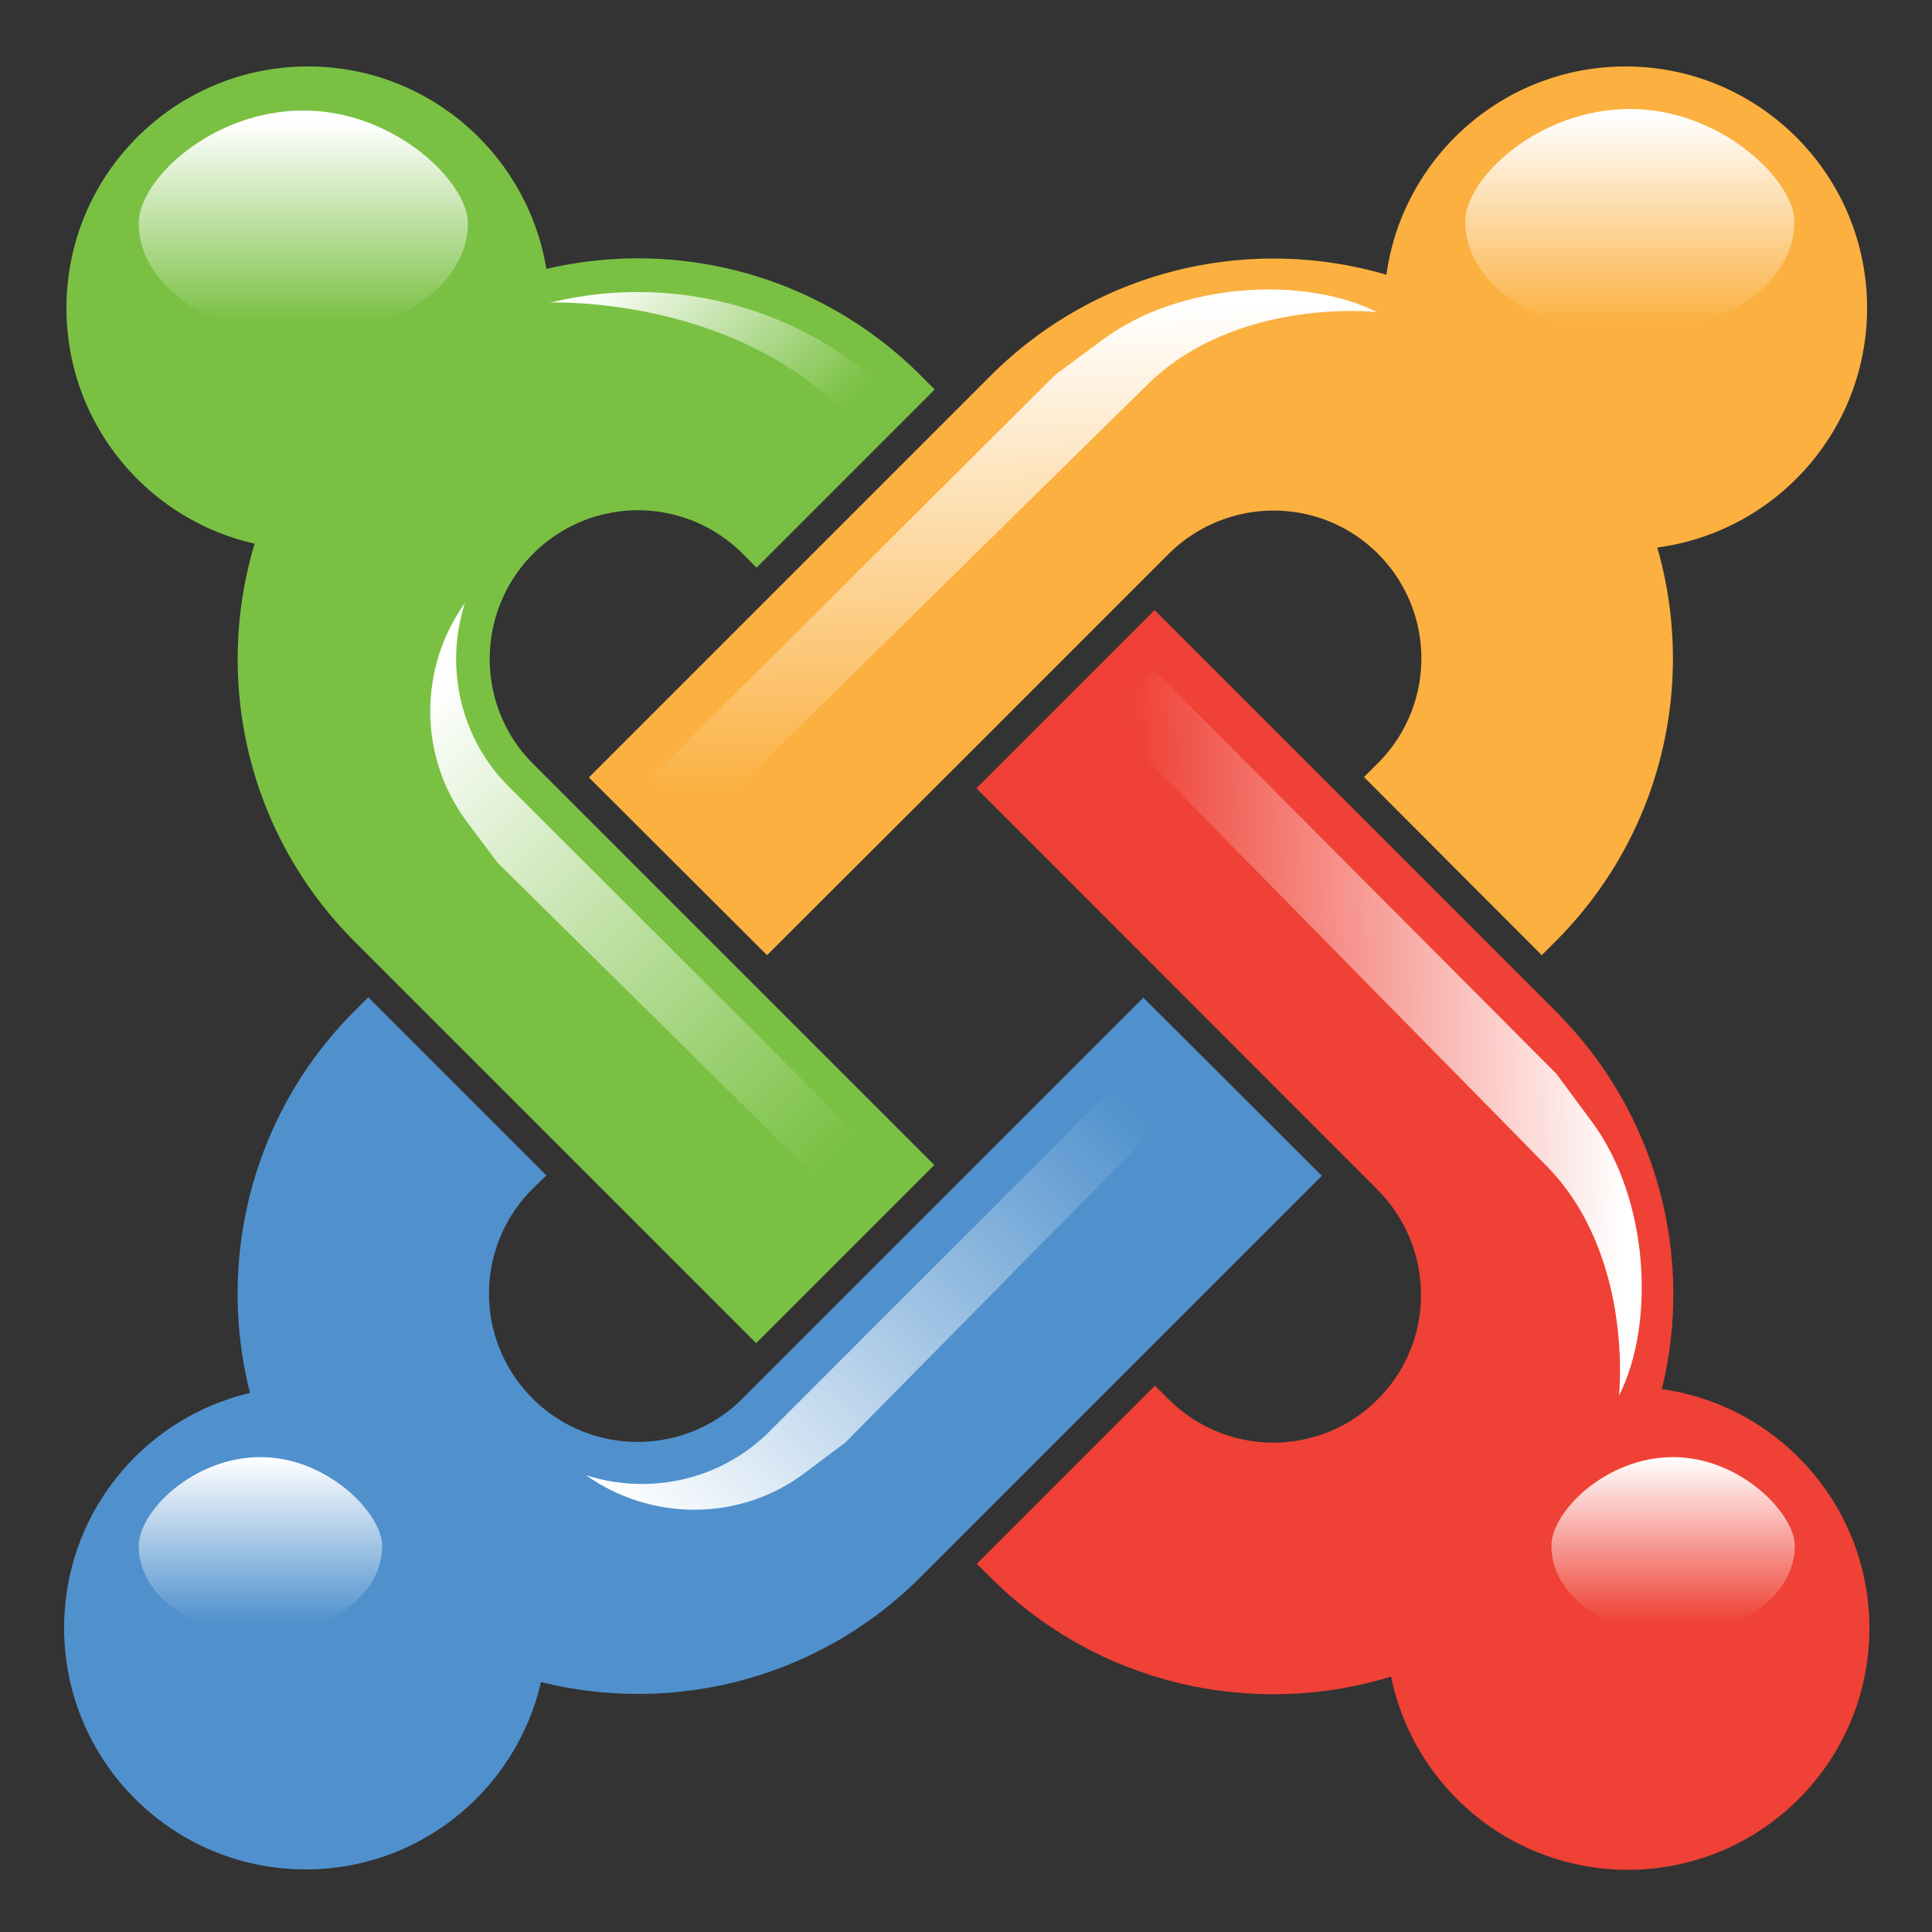
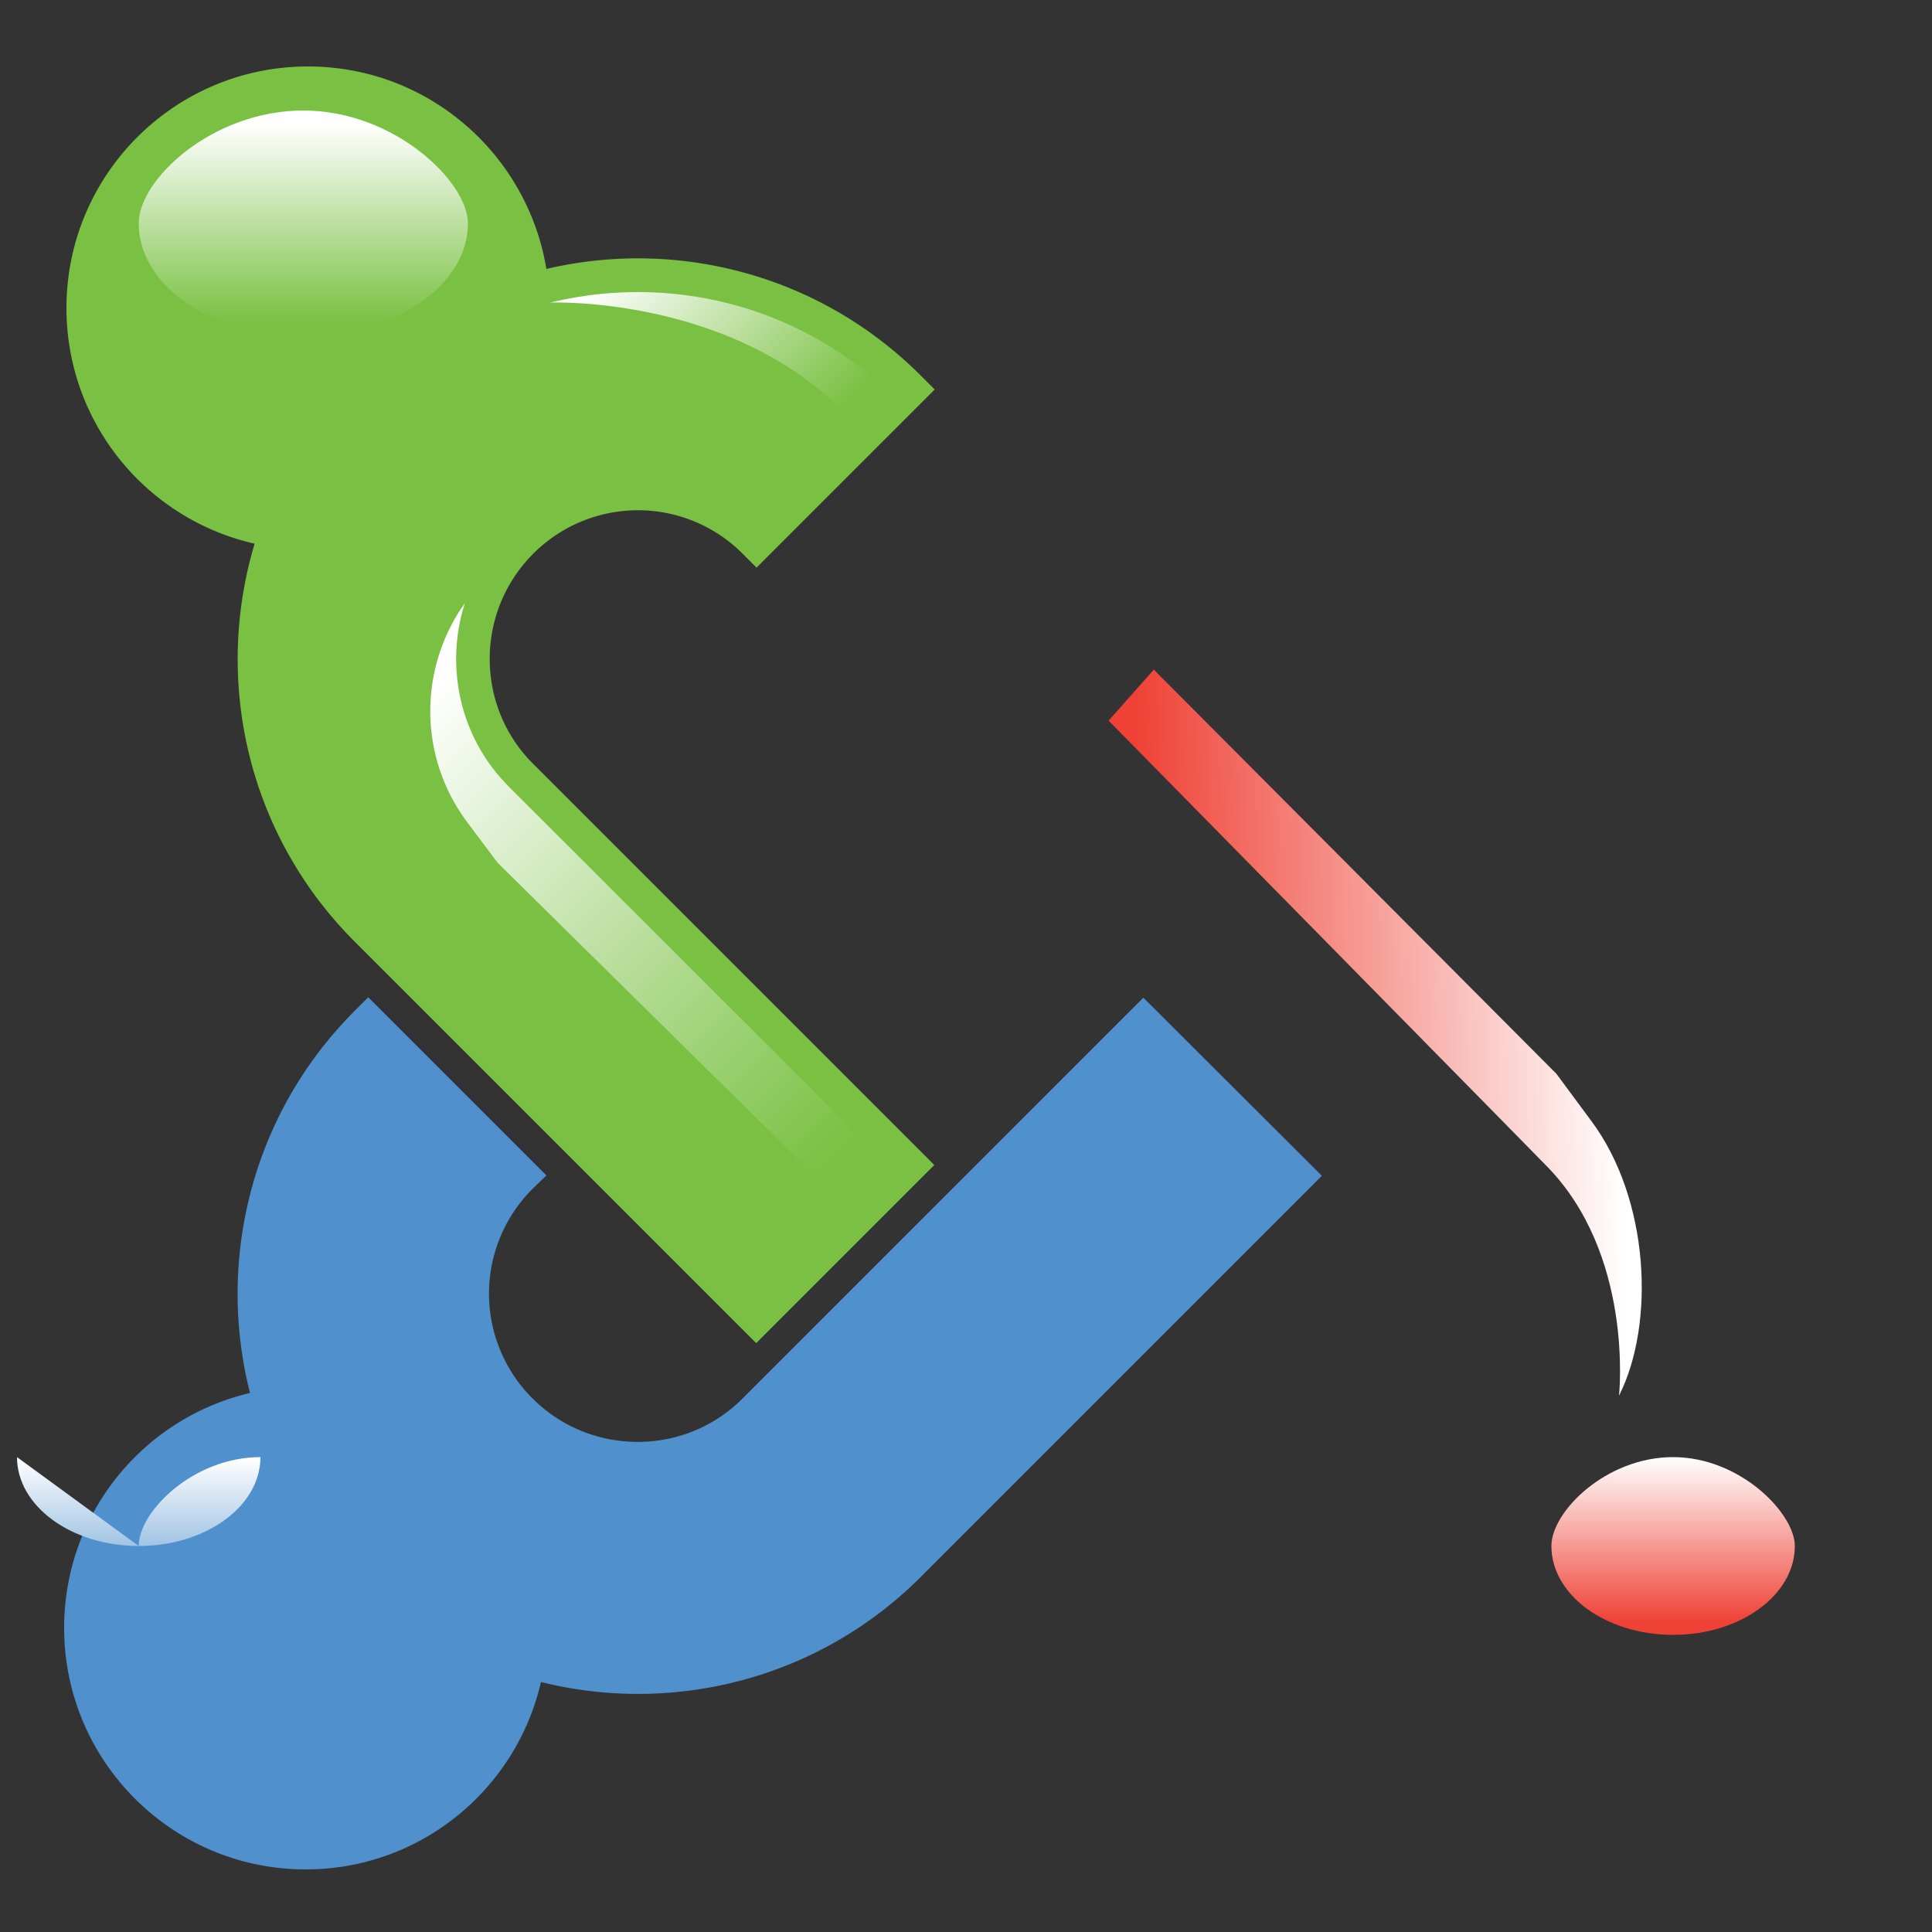
<svg xmlns="http://www.w3.org/2000/svg" viewBox="0 0 500 500">
  <rect x="0" y="0" width="500" height="500" fill="#333333" stroke="none" />
  <path d="M100.8 252.7l-9-9c-27.9-27.9-36.5-67.7-25.9-103-27.9-6.3-48.7-31.2-48.7-61 0-34.5 28-62.5 62.5-62.5 31.1 0 56.8 22.7 61.7 52.4 33.7-7.9 70.6 1.3 96.9 27.6l3.6 3.6-46.1 46.1-3.6-3.6a38.27 38.27 0 0 0-54.2 0c-15 15-15 39.4-.1 54.3l103.9 103.9-46.1 46.1-94.9-94.9z" fill="#7ac143" />
-   <path d="M152.4 201.2L256.3 97.3c27.8-27.8 67.3-36.5 102.5-26.2 4.2-30.4 30.3-53.9 61.9-53.9 34.5 0 62.5 28 62.5 62.5 0 31.7-23.6 57.9-54.3 62 10.1 35 1.3 74.3-26.3 101.9l-3.6 3.6-46-46.1 3.6-3.6a38.27 38.27 0 0 0 0-54.2c-14.9-14.9-39.1-14.9-54.2.1l-55.1 55.1-48.8 48.7-46.1-46z" fill="#fbb040" />
-   <path d="M360 433.9c-35.5 10.9-75.7 2.3-103.7-25.7l-3.5-3.5 46.1-46.1 3.5 3.5c15 15 39.3 15 54.2 0 14.9-14.9 14.9-39.1-.1-54.2L252.7 204l46.1-46.1 103.9 103.9c26.5 26.5 35.7 63.8 27.4 97.7 30.4 4.3 53.7 30.4 53.7 61.9 0 34.5-28 62.5-62.5 62.5-30.3 0-55.5-21.5-61.3-50z" fill="#ef4135" />
  <path d="M342.1 304.3L238.3 408.1c-26.6 26.6-64.2 35.7-98.3 27.2-6.4 27.8-31.2 48.5-60.9 48.5-34.5 0-62.5-28-62.5-62.5 0-29.6 20.5-54.3 48.1-60.8-8.7-34.2.3-72.1 27.1-98.9l3.5-3.5 46.1 46.1-3.6 3.5a38.27 38.27 0 0 0 0 54.2c15 15 39.4 15 54.3.1l103.8-103.8 46.2 46.1z" fill="#5091cd" />
  <linearGradient id="A" gradientUnits="userSpaceOnUse" x1="161.551" y1="65.225" x2="209.966" y2="113.639">
    <stop offset="0" stop-color="#fff" />
    <stop offset="1" stop-color="#7ac143" />
  </linearGradient>
  <path d="M142.3 78.3l1-.2c29.8-7 62.4.6 86.2 22.8l-8.5 8.5c-29.6-33.1-78.7-31.1-78.7-31.1z" fill="url(#A)" />
  <linearGradient id="B" gradientUnits="userSpaceOnUse" x1="112.766" y1="177.905" x2="225.11" y2="290.245">
    <stop offset="0" stop-color="#fff" />
    <stop offset="1" stop-color="#7ac143" />
  </linearGradient>
  <path d="M120.3 156.1c-5.2 16.3-1.4 34.8 11.5 47.6l97.8 97.7-10.6 10.9-90.2-89-7.8-10.4c-12.9-17.1-12.6-40.2-.7-56.8z" fill="url(#B)" />
  <linearGradient id="C" gradientUnits="userSpaceOnUse" x1="261.096" y1="80.423" x2="263.798" y2="204.607">
    <stop offset="0" stop-color="#fff" />
    <stop offset="1" stop-color="#fbb040" />
  </linearGradient>
-   <path d="M296.6 99.9L286 110.3l-54.2 53.3-50.1 49.3-13.2-11.7L273.1 97l12.3-9.1c20.2-15 52.4-16.5 71-7.1 0-.1-36.7-4.1-59.8 19.1z" fill="url(#C)" />
  <linearGradient id="D" gradientUnits="userSpaceOnUse" x1="419.298" y1="265.87" x2="295.113" y2="268.564">
    <stop offset="0" stop-color="#fff" />
    <stop offset="1" stop-color="#ef4135" />
  </linearGradient>
  <path d="M399.9 301.4l-10.4-10.6-102.6-104.3 11.7-13.2 104.2 104.6 9.1 12.3c15 20.2 16.5 52.4 7.1 71 0-.1 4-36.7-19.1-59.8z" fill="url(#D)" />
  <linearGradient id="E" gradientUnits="userSpaceOnUse" x1="166.376" y1="396.424" x2="284.959" y2="277.842">
    <stop offset="0" stop-color="#fff" />
    <stop offset="1" stop-color="#5091cd" />
  </linearGradient>
-   <path d="M151.7 381.8c16.3 5.2 34.8 1.4 47.6-11.5l55.1-55.1 42.6-42.7 10.8 10.6-89 90.2-10.4 7.8c-17 12.9-40.1 12.5-56.7.7z" fill="url(#E)" />
  <linearGradient id="F" gradientUnits="userSpaceOnUse" x1="78.557" y1="31.902" x2="78.557" y2="83.421">
    <stop offset="0" stop-color="#fff" />
    <stop offset="1" stop-color="#7ac143" />
  </linearGradient>
  <path d="M35.9 57.8c0-11.4 19.1-29.2 42.6-29.2 23.6 0 42.6 18.5 42.6 29.2C121.1 73.9 102 87 78.5 87c-23.5.1-42.6-13-42.6-29.2z" fill="url(#F)" />
  <linearGradient id="G" gradientUnits="userSpaceOnUse" x1="421.837" y1="29.939" x2="421.837" y2="83.779">
    <stop offset="0" stop-color="#fff" />
    <stop offset="1" stop-color="#fbb040" />
  </linearGradient>
-   <path d="M379.2 57.4c0-11.4 19.1-29.2 42.6-29.2 23.6 0 42.6 18.5 42.6 29.2 0 16.1-19.1 29.2-42.6 29.2s-42.6-13.1-42.6-29.2z" fill="url(#G)" />
  <linearGradient id="H" gradientUnits="userSpaceOnUse" x1="67.395" y1="377.16" x2="67.395" y2="419.916">
    <stop offset="0" stop-color="#fff" />
    <stop offset="1" stop-color="#5091cd" />
  </linearGradient>
-   <path d="M35.9 400.1c0-8.9 14.1-23 31.5-23s31.5 14.6 31.5 23c0 12.7-14.1 23-31.5 23s-31.5-10.3-31.5-23z" fill="url(#H)" />
+   <path d="M35.9 400.1c0-8.9 14.1-23 31.5-23c0 12.7-14.1 23-31.5 23s-31.5-10.3-31.5-23z" fill="url(#H)" />
  <linearGradient id="I" gradientUnits="userSpaceOnUse" x1="433" y1="377.16" x2="433" y2="419.916">
    <stop offset="0" stop-color="#fff" />
    <stop offset="1" stop-color="#ef4135" />
  </linearGradient>
  <path d="M401.5 400.1c0-8.9 14.1-23 31.5-23s31.5 14.6 31.5 23c0 12.7-14.1 23-31.5 23s-31.5-10.3-31.5-23z" fill="url(#I)" />
</svg>